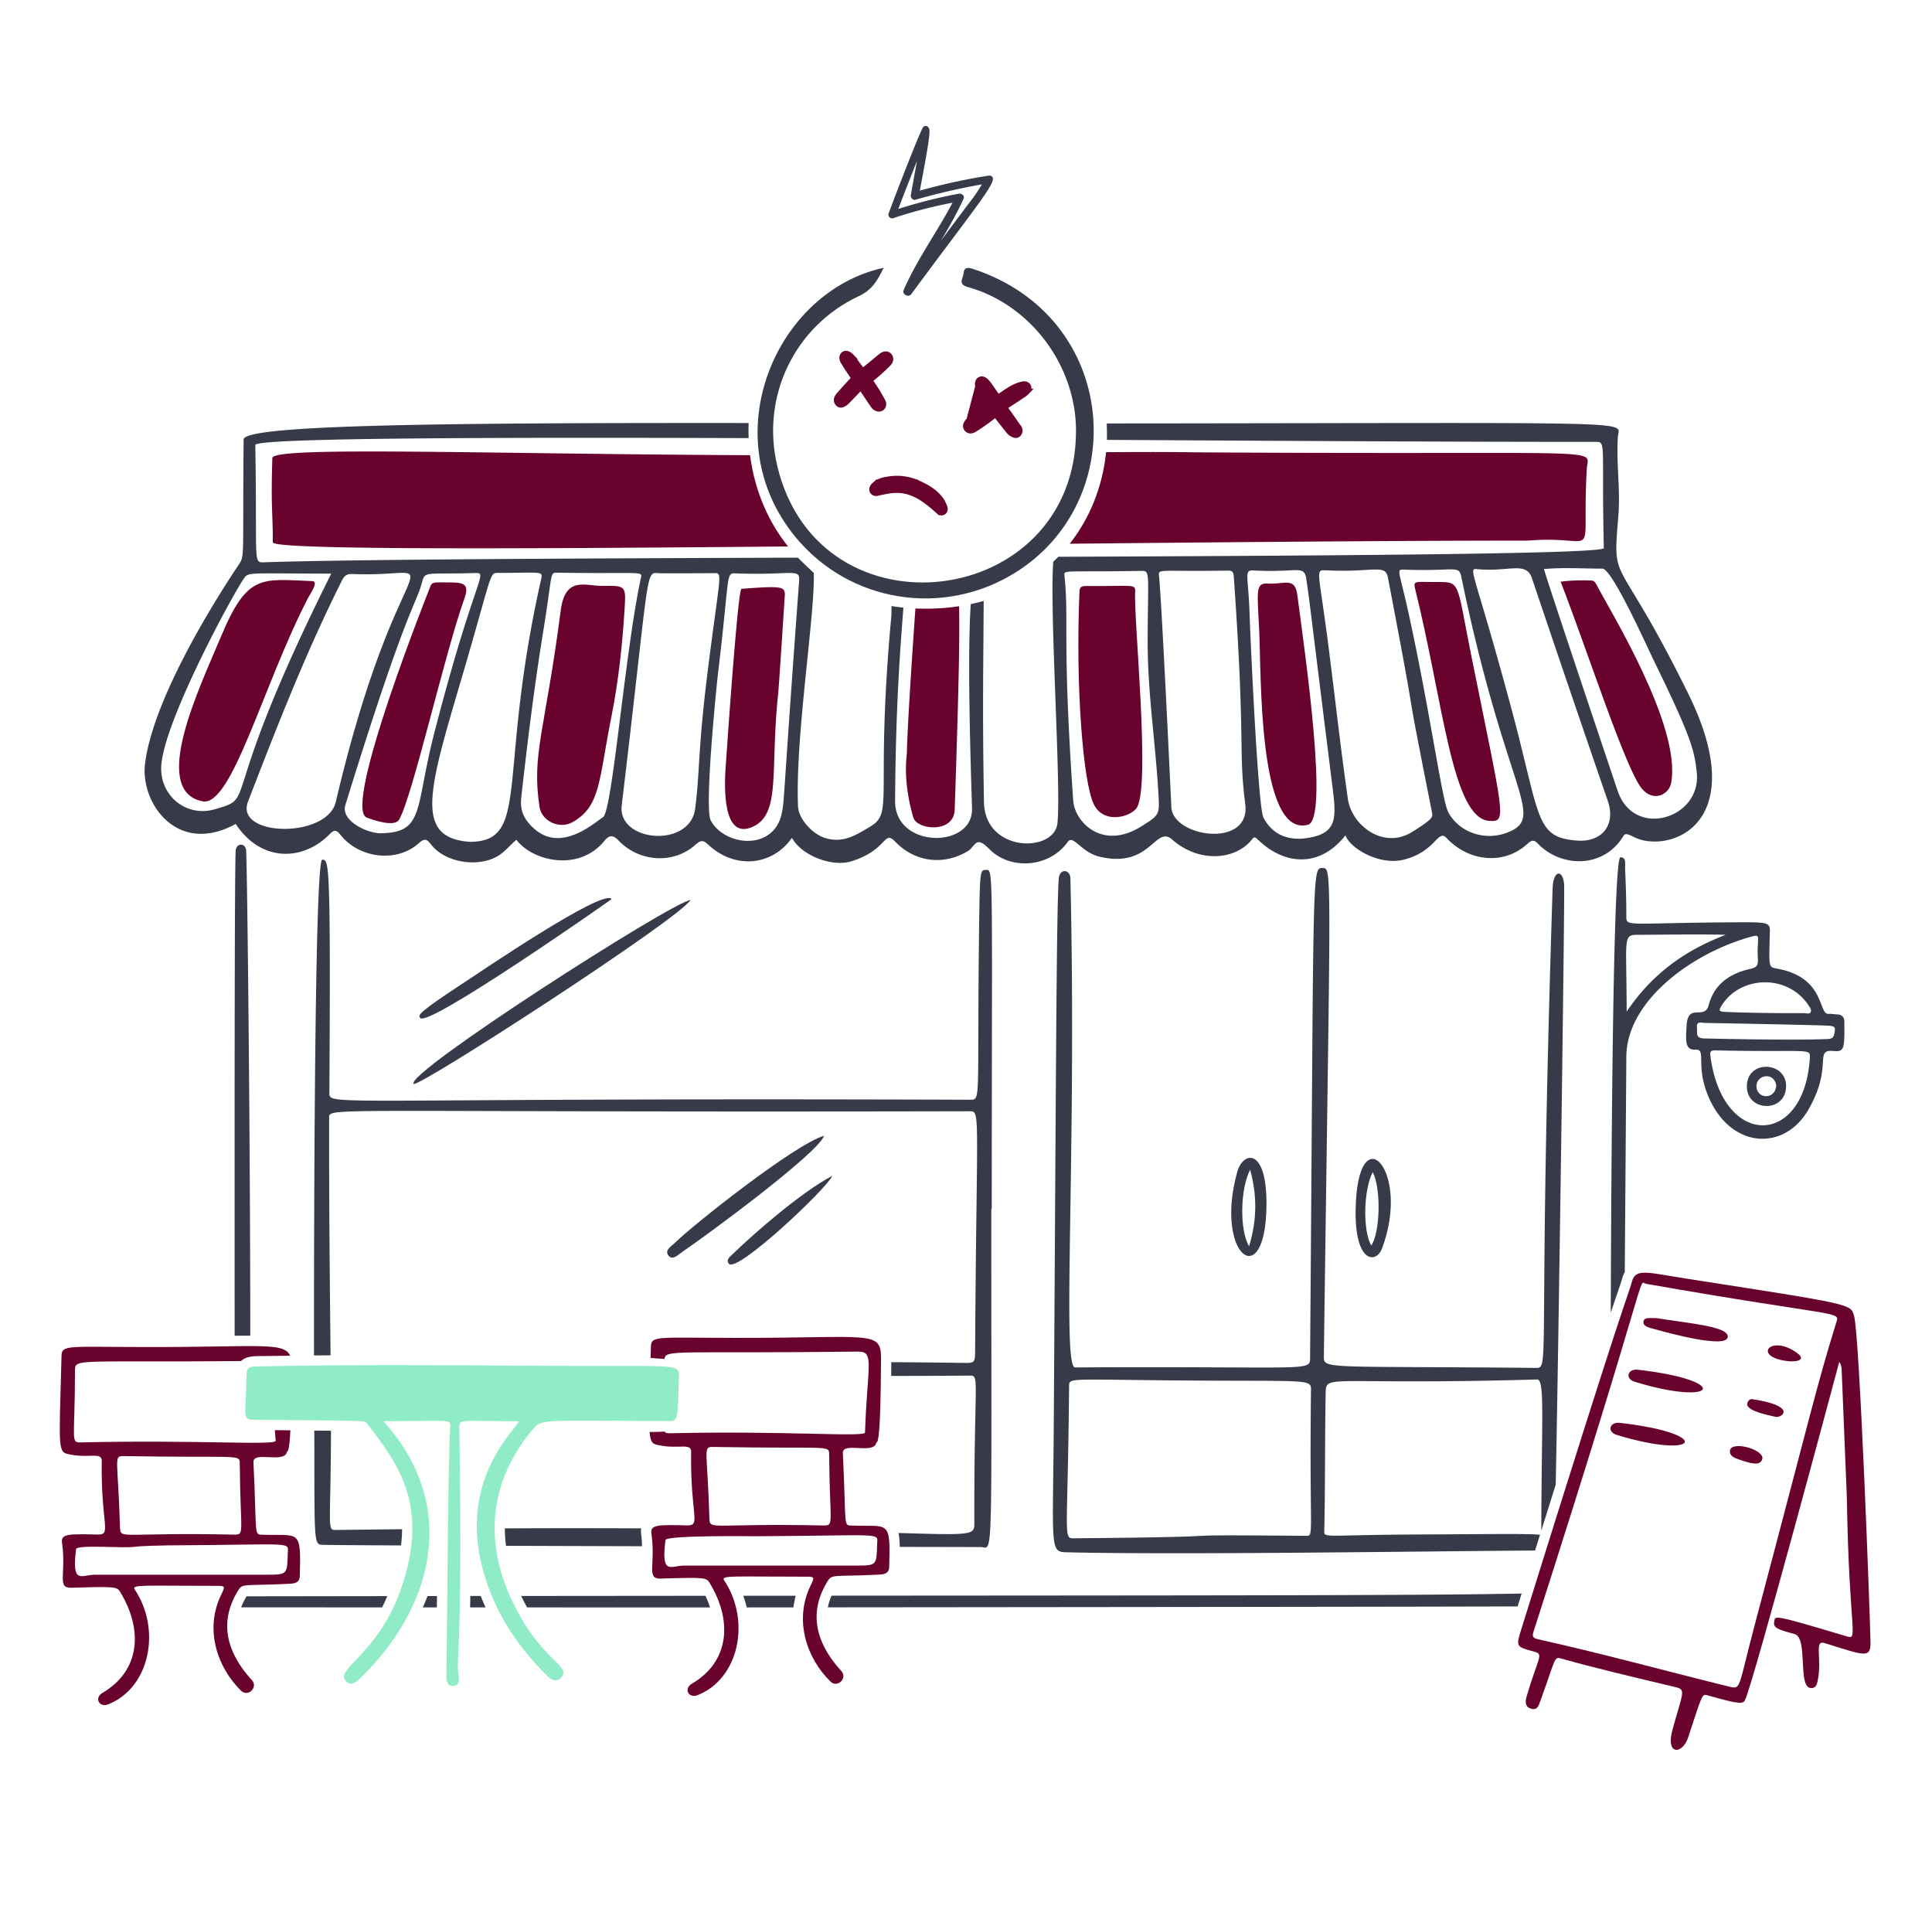
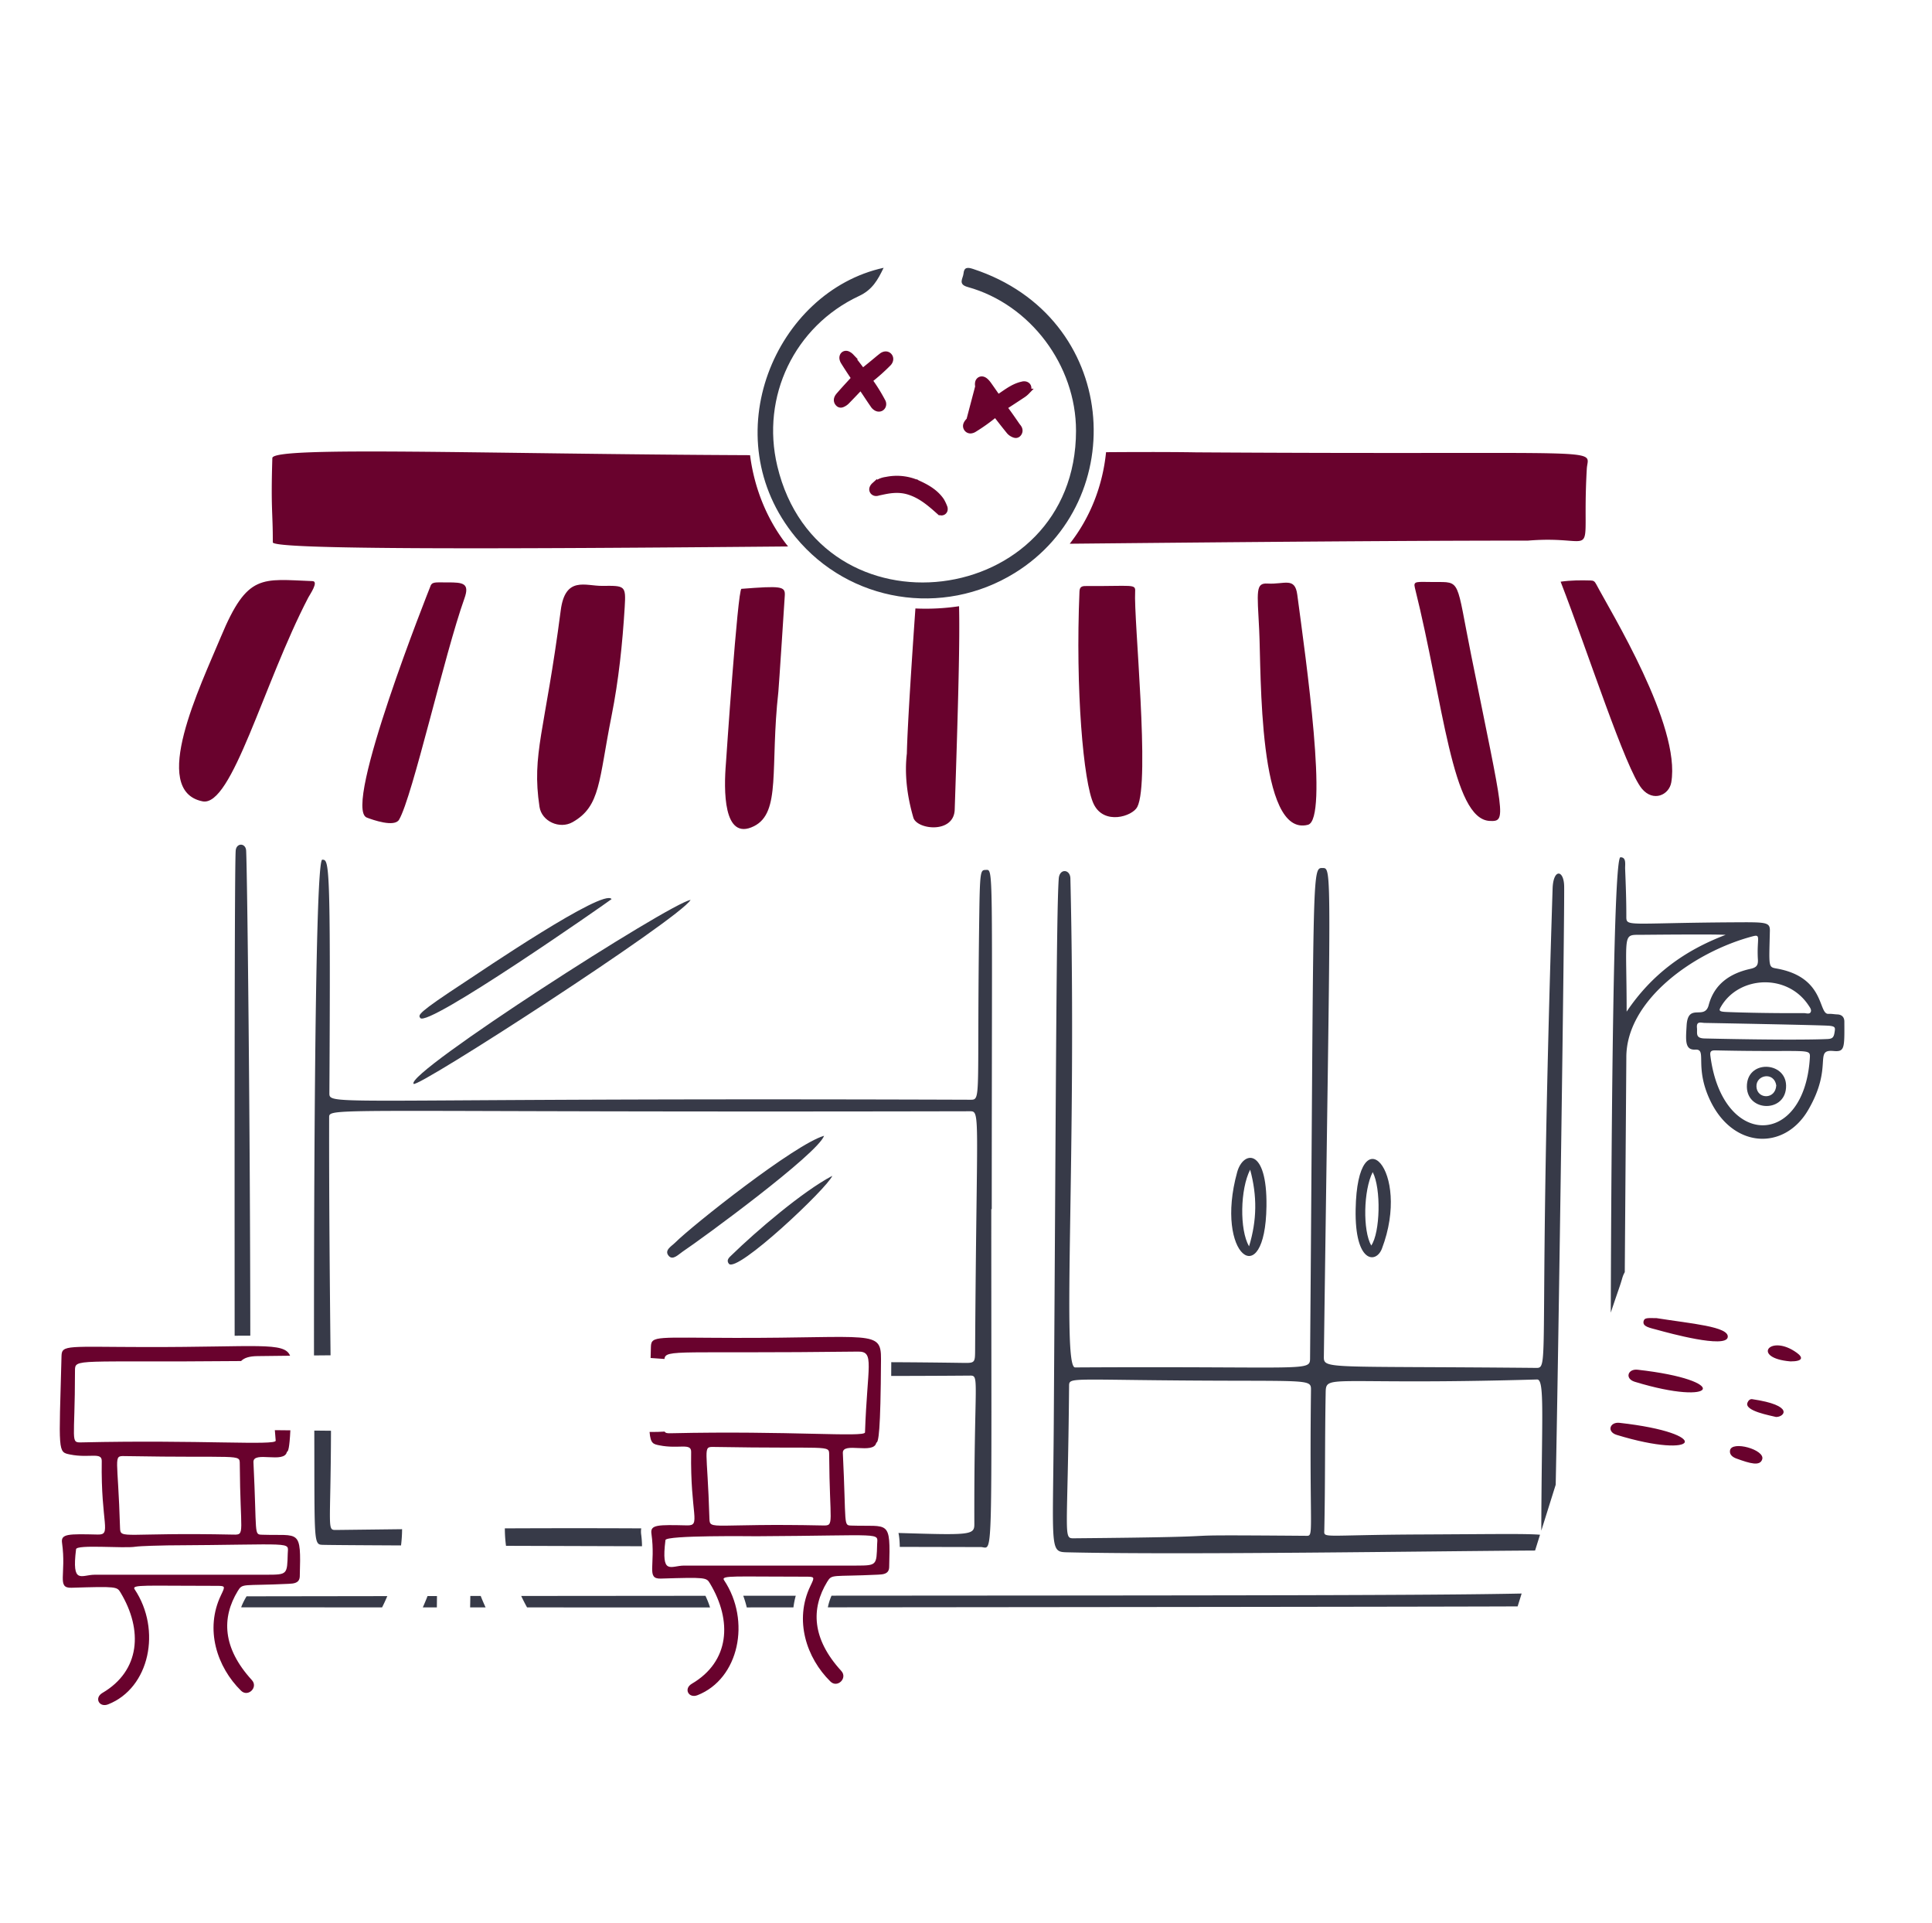
<svg xmlns="http://www.w3.org/2000/svg" width="201" height="200" fill="none">
-   <path d="M175.636 72.146c-7.534-15.269-7.891-10.916-7.266-18.5.227-2.752-.242-5.494-.047-8.244.115-1.618 3.458-1.417-47.749-1.359l-5.437.004c.031.57.038 1.141.019 1.71 19.108.108 37.529.215 50.799.205 1.201 0 .651-.049.902 11.052.013.596-26.527.785-56.753.902-.17.175-.345.346-.523.514-.408 5.026.84 23.462.432 27.213-.336 3.088-7.554 3.073-7.644-2.212-.168-9.796-.064-13.433-.029-20.924-.438.126-.886.24-1.345.337-.249 3.725-.227 10.204.134 21.235.138 4.23-8.033 4.227-8.005-.746.056-10.075.576-16.362.865-20.126-.42-.044-.831-.1-1.235-.167-.01.55-.012.947-.021 1.034-1.693 18.39.276 20.402-2.094 21.844-1.506.917-2.915 1.86-4.851 1.235-1.246-.402-2.706-1.945-2.763-3.276-.307-7.167 1.77-19.87 1.64-24.27 0-.022-1.128-1.053-1.653-1.598-24.447.085-46.921.187-55.541.482-1.182.041-.697.051-.91-12.198-.012-.724 22.883-.815 51.326-.72-.02-.523-.02-1.046 0-1.569-30.504-.023-52.524.14-52.54 1.712-.118 12.565.145 12.045-.535 13.061-3.471 5.187-8.993 14.54-9.728 20.716-.475 3.998 3.314 9.565 9.443 6.216 2.599 3.975 6.97 3.917 9.775 1.058.449-.458.684-.477 1.12.075 1.949 2.464 5.862 2.915 8.12.891.657-.588.87-.443 1.324.135 1.504 1.92 5.03 2.424 7.073 1.088.684-.447 1.167-1.098 1.79-1.603 1.612 2.188 6.442 3.4 9.126.147.504-.61.863-.731 1.52-.047 2.153 2.237 5.704 2.453 7.96.432.674-.603.897-.432 1.416.041 2.81 2.558 6.652 2.088 8.644-.778.972 1.833 4.167 3.088 6.21 2.438 3.808-1.21 3.297-3.316 4.548-2.019 2.085 2.163 5.094 2.471 7.586.94.453-.278.71-1.029 1.225-.885.511.143.906.697 1.359 1.06 2.338 1.87 6.017 1.361 7.751-1.092.587-.83 1.367 1.056 3.325 1.526 5.314 1.274 5.787-3.325 7.548-1.784 2.921 2.554 6.712 2.051 8.315-.028.278-.36.35-.184.947.344 2.617 2.315 6.146 2.588 8.772-.76.423 1.301 3.494 3.211 6.129 2.52 3.349-.88 3.453-3.24 4.415-2.21 2.199 2.354 5.859 2.871 8.349.61.539-.489.74-.444 1.16-.015 2.425 2.475 6.812 2.56 8.864-.835.327-.54.934.24 2.169.48 4.09.791 10.668-2.932 4.569-15.292ZM22.323 84.188c-2.981.859-5.78-1.477-5.54-4.603.363-4.703 7.36-17.633 8.6-19.417.478-.688.45-.502 9.082-.502-12.232 24.475-7.475 23.177-12.142 24.522Zm12.613-.776c-.905 3.848-10.555 3.654-9.131-.034 3.004-7.785 6.033-15.557 9.787-23.024.257-.51.547-.668 1.083-.645 10.87.46 4.982-4.874-1.74 23.703Zm4.532 3.267c-1.641-.128-4.003-1.425-3.54-2.928 6.127-19.836 7.254-20.724 7.895-22.887.457-1.543-.017-1.096 5.558-1.252 1.524-.043.065.094-4.22 16.724-2.023 7.858-.945 10.328-5.693 10.343Zm9.426.891c-5.783-.39-4.342-5.246-.974-16.662 3.26-11.055 2.975-11.313 3.832-11.313 4.607 0 4.75-.244 4.547.658-4.607 20.458-1.06 27.283-7.405 27.317ZM62.739 85c-1.034.694-4.398 3.718-7.191 1.181-.962-.874-1.48-1.774-1.316-3.24.65-5.823 1.367-11.634 2.308-17.416.974-5.986.626-5.964 1.45-5.952 8.994.134 8.86-.229 8.68.594C65.02 67.74 63.719 84.341 62.74 85Zm9.586-.892c-.538 4.174-8.1 3.485-7.644-.318 2.91-24.304 2.432-24.285 3.782-24.17.502.041 5.81 0 5.832 0 .923-.006.635-.129-.65 10.058-1.05 8.32-.824 10.588-1.32 14.43Zm9.025.412c-.798 4.105-6 3.485-7.407.821-.68-1.287.596-13.955.77-15.399 1.25-10.403.756-10.343 1.876-10.298 5.635.224 6.648-.573 6.554.705-1.697 23.054-1.515 22.742-1.793 24.171Zm37.418 1.425c-4.082 2.577-6.958-.438-7.114-2.673-1.169-16.813-.419-18.579-.902-23.306-.077-.757-.333-.432 7.898-.579 1.068-.019.769-.064.75 7.315-.013 5.293.811 10.525 1.115 15.79.131 2.26.148 2.257-1.747 3.453Zm3.094-2.04c0-.035-.976-20.87-1.276-23.95-.083-.855-.19-.475 7.182-.6.534-.01.567.275.594.664 1.233 17.396.459 17.936 1.19 23.616.602 4.68-7.639 3.463-7.69.27Zm14.051 3.281c-1.816.256-3.514-.286-4.473-2.156-.567-1.105-1.357-18.677-1.438-21.162-.135-4.135-.624-4.587.451-4.526 4.447.251 5.233-.626 5.447.861.474 3.297.022 0 2.714 21.552.412 3.3.592 4.967-2.701 5.431Zm10.98-.635c-2.97 1.844-6.27-.697-6.663-3.44-.755-5.279-1.341-10.575-2.017-15.862-1.012-7.91-1.415-7.979-.31-7.924 4.949.248 6.215-.69 6.484.714 3.725 19.446 1.131 7.064 4.594 24.466.096.481.135.666-2.088 2.046Zm9.993.028c-2.299.936-5.022.082-6.204-2.069-.659-1.199-1.85-10.259-4.135-20.712-.97-4.438-1.335-4.58-.474-4.545 5.291.211 5.694-.528 5.96.763 4.635 22.455 8.858 24.932 4.853 26.563Zm7.133.857c-4.351-.356-3.725-2.379-6.798-13.8-4.041-15.02-4.609-14.518-3.374-14.417 3.22.263 4.933-.846 5.533.938a3583.483 3583.483 0 0 0 7.89 23.152c.855 2.487-.584 4.345-3.251 4.127Zm4.282-5.159c-.54-1.596-7.484-22.252-7.672-23.084 2.049-.182 4.067-.042 6.082-.043 1.015 0 4.697 8.236 5.443 9.762 3.885 7.944 4.121 9.195 4.37 11.428.534 4.79-6.512 6.991-8.223 1.937Z" fill="#373A48" />
  <path d="M78.035 47.349c-27.783-.118-49.662-.959-49.701.298-.167 5.387.06 5.637.047 8.766-.003.792 24.27.697 53.608.431-2.181-2.716-3.513-6.044-3.954-9.495ZM124.399 47.054c.015 0-2.899-.063-9.328-.015-.346 3.448-1.621 6.78-3.779 9.521 17.447-.172 34.527-.324 47.679-.324 7.697-.637 5.529 2.748 6.116-7.477.131-2.276 3.308-1.43-40.688-1.705ZM96.284 63.318c-.354 0-.703-.008-1.047-.024-.293 4.176-.823 12.015-.89 15.09-.24 2.024-.02 4.276.676 6.665.368 1.263 4.217 1.7 4.302-.83.389-11.587.539-17.853.452-21.158a23.136 23.136 0 0 1-3.493.257Z" fill="#69022D" />
  <path d="M71.848 93.612c-1.224 2.024-28.431 19.634-28.82 19.134-.873-1.127 26.698-18.813 28.82-19.134ZM85.736 118.148c-.684 1.898-12.685 10.696-14.717 12.05-.423.282-1.015.94-1.445.444-.51-.588.297-1.008.67-1.383 1.767-1.768 12.464-10.25 15.492-11.111ZM63.627 93.527c-.566.44-19.198 13.445-19.91 12.362-.208-.316-.354-.461 4.7-3.772 1.5-.983 14.438-9.784 15.21-8.59ZM131.76 125.471c-.121 9.106-5.447 5.114-3.047-3.545.615-2.22 3.129-2.607 3.047 3.545Zm-1.812 4.178c.831-2.733.851-5.251.115-7.975-1.041 2.024-1.113 6.255-.115 7.975ZM141.037 125.801c.182-9.984 5.837-4.069 2.735 4.086-.607 1.596-2.838 1.517-2.735-4.086Zm1.776-3.876c-.97 1.896-1.041 6.097-.152 7.64.93-1.336 1.043-5.928.152-7.64ZM86.588 122.314c-.494 1.254-9.944 10.188-10.764 9.14-.306-.391.068-.675.31-.91 2.52-2.454 7.343-6.593 10.454-8.23Z" fill="#373A48" />
  <path d="M162.364 60.509c1.083-.152 2.101-.156 3.12-.126.295.009.416.07.594.41 1.468 2.805 8.823 14.696 7.796 20.596-.228 1.312-1.865 2.066-3.049.662-1.696-2.011-5.628-14.248-8.461-21.542ZM118.318 83.944c-.509.978-3.46 1.919-4.533-.306-1.073-2.225-1.911-11.946-1.479-22.116.019-.451.229-.563.626-.56 4.958.026 5.216-.255 5.165.59-.168 2.776 1.587 19.767.221 22.392ZM62.646 60.944c2.387-.026 2.484-.043 2.346 2.212-.232 3.8-.624 7.588-1.372 11.337-1.341 6.72-1.12 9.377-4.054 11.031-1.35.761-3.212-.09-3.438-1.598-.833-5.548.562-7.753 2.21-20.44.468-3.6 2.584-2.523 4.308-2.542ZM77.137 61.252c4.116-.32 4.553-.261 4.513.65-.01.24-.626 9.653-.67 10.04-.883 7.916.302 12.574-2.533 13.997-3.248 1.63-3.146-3.864-2.923-6.55 0-.021 1.222-18.106 1.613-18.137ZM136.077 85.796c-5.225 1.363-4.848-15.8-5.075-20.266-.207-4.069-.391-4.906.887-4.827 1.735.107 2.827-.718 3.075 1.15.912 6.852 3.272 23.378 1.113 23.943ZM46.546 60.584c1.665-.011 2.33.102 1.772 1.667-2.074 5.797-5.4 20.626-6.8 23.015-.481.82-2.756.012-3.357-.22-2.593-1.003 6.569-23.928 6.575-23.95.187-.63.509-.503 1.81-.512ZM22.992 66.217c2.755-6.614 4.242-5.966 9.52-5.768.684.026-.284 1.411-.436 1.703-4.686 9.005-7.945 21.823-11.008 21.205-5.524-1.114-.242-11.938 1.924-17.14ZM149.176 60.543c2.876.003 2.276-.353 3.889 7.642 3.411 16.9 3.716 17.285 1.934 17.211-3.94-.163-4.807-12.279-7.8-24.257-.186-.744.207-.598 1.977-.596Z" fill="#69022D" />
  <path d="M181.74 113.062c-.046-2.857 4.035-2.673 4.08-.145.05 2.849-4.037 2.789-4.08.145Zm3.058-.158c-.233-1.46-2.126-1.101-2.062.137.067 1.31 1.977 1.374 2.062-.137ZM91.93 27.856c-.614 1.276-1.174 2.29-2.56 2.936-6.7 3.133-10.23 10.454-8.502 17.688 4.362 18.276 31.067 14.908 31.078-3.665.004-6.806-4.758-13.16-11.27-14.96-1.058-.293-.477-.894-.434-1.403.057-.673.436-.658.983-.479 15.227 4.986 16.531 24.1 4.34 31.632-7.488 4.626-17.194 3.062-22.79-3.723-8.613-10.448-2.08-25.568 9.156-28.026Z" fill="#373A48" />
  <path d="M168.771 132.971c.07-.244.159-.455.266-.636l.163-22.354c-.011-5.937 7.022-10.964 13.142-12.583.915-.242.413.212.545 2.413.036.598-.139.833-.778.972-2.105.46-3.761 1.571-4.342 3.77-.432 1.633-2.157-.308-2.297 2.133-.085 1.483-.211 2.562.906 2.498 1.261-.072-.126 1.722 1.521 5.236 2.387 5.09 7.746 5.286 10.219 1.047 2.656-4.552.534-6.33 2.641-6.14 1.156.104 1.141-.259 1.124-3.069-.002-.436-.252-.721-.735-.737-.306-.01-.611-.075-.912-.056-1.105.071-.278-3.821-5.424-4.721-.853-.149-.764-.169-.677-3.904.021-.94-.389-.918-3.847-.898-11.127.068-11.088.5-11.087-.637.003-1.639-.058-3.278-.124-4.915-.019-.464.154-1.225-.489-1.214-.702.012-.934 25.631-1.006 47.368.858-2.575.942-2.699 1.191-3.573Zm19.519-22.896c-.589 9.325-9.117 9.374-10.347-.256-.055-.434.064-.566.523-.556 9.871.221 9.894-.295 9.824.812Zm2.03-3.371c.622.06.61.213.56.57-.083.584-.175.78-.739.808-1.131.057-4.724.124-12.796-.058-1.006-.023-.741-.562-.797-1.098-.078-.748.425-.527.801-.519.021 0 12.181.221 12.971.297Zm-2.176-2.142c.15.224.376.504.214.752-.133.203-.461.071-.703.073-3.996.027-7.503-.088-8.148-.124-.737-.041-.681-.186-.418-.62 1.883-3.122 6.833-3.405 9.055-.081Zm-17.389-7.32c.021 0 7.764-.08 8.774.005-4.31 1.641-7.693 4.12-10.298 7.986 0-8.283-.496-7.983 1.524-7.992ZM160.219 159.647c-1.488-.127-5.017-.061-12.611-.026-10.232.047-9.85.436-9.831-.464.101-4.75.053-9.363.139-14.114.041-2.248-.305-.906 21.997-1.546.821-.024.47 3.898.439 15.725l1.499-4.778c.324-15.879.923-59.066.88-62.239-.024-1.742-1.135-1.89-1.203.24-1.551 48.566-.25 49.862-1.671 49.848-22.197-.212-22.145.178-22.126-1.23.683-51.057.881-50.754-.13-50.77-1.156-.02-.895-.092-1.304 50.909-.012 1.53.272.899-24.448 1.042-1.41.008.195-22.315-.489-50.87-.023-.965-1.127-1.065-1.21.014-.245 3.214-.291 21.686-.517 56.429-.09 13.85-.491 13.615 1.575 13.662 12.09.274 37.925-.13 48.498-.189l.513-1.643Zm-24.381.111c-17.876-.137-3.31.077-24.092.259-1.177.01-.658.021-.521-15.835.009-1.021-.017-.589 17.205-.556 8.071.016 7.973-.01 7.96 1.048-.186 15.406.377 15.091-.552 15.084ZM41.833 159.07l-6.848.081c-1 .013-.577.013-.55-10.322l-1.736-.017c.03 11.893-.092 11.864.933 11.887.859.02 3.832.04 8.09.061.072-.588.108-1.15.11-1.69ZM102.535 90.493c-.491.017-.587.053-.647 4.226-.285 19.708.244 19.683-.942 19.678-66.685-.236-66.687.72-66.678-.699.144-24.294-.041-24.256-.741-24.27-.86-.016-.867 44.151-.861 51.569l1.723-.015c-.072-7.04-.163-15.939-.146-24.749.002-1.101-.004-.491 66.635-.637 1.156-.003.723-.006.57 24.81-.009 1.41-.013 1.388-1.447 1.363a721.921 721.921 0 0 0-7.276-.07l-.007 1.43a1149.2 1149.2 0 0 0 8.129-.035c1.13-.019.478-.015.521 15.472.003 1.128-.515 1.123-7.894.898.088.4.126.879.136 1.447l8.48.019c1.255.108 1.041 2.252 1.041-35.153h.047c.009-36.3.205-35.313-.643-35.284ZM52.523 158.985c0 .601.04 1.207.12 1.815l14.15.044a9.414 9.414 0 0 0-.08-1.172 2.29 2.29 0 0 1-.001-.687c-4.201-.021-8.91-.024-14.19 0ZM50.01 166.016h-1.078c-.006.421-.013.816-.021 1.187h1.607c-.18-.39-.35-.786-.507-1.187ZM44.48 166.025c-.152.397-.317.79-.491 1.179h1.46l.012-1.18-.98.001ZM25.652 166.053c-.23.38-.418.761-.563 1.14.062.004.13.006.205.006l14.457.006c.187-.368.368-.759.542-1.173l-14.641.021ZM82.547 167.205a8.41 8.41 0 0 1 .242-1.214l-5.464.004c.15.41.272.814.366 1.213l4.856-.003ZM86.51 165.986a5.945 5.945 0 0 0-.382 1.213c1.732-.002 61.267-.051 71.762-.097l.417-1.339c-9.594.199-29.578.195-71.797.223ZM73.393 165.999l-19.168.017c.2.422.403.819.609 1.192H73.87a9.122 9.122 0 0 0-.478-1.209ZM26.04 138.943c-.012-21.49-.311-48.047-.432-50.453-.041-.816-1.017-.846-1.086-.006-.122 1.496-.122 28.354-.11 50.465a75.475 75.475 0 0 1 1.628-.006Z" fill="#373A48" />
-   <path d="M191.35 141.67c-.603 2.267-8.822 32.952-9.77 35.098-.227.513-.433.57-3.909-.41-.615-.174-.539-.19-2.039 4.37-.59 1.795-2.374 1.9-1.631-.799 1.095-3.975 1.436-4.165.288-4.436-4.137-.98-8.753-2.083-11.775-2.943-.878-.25-.575-.226-2.267 4.406-.162.445-.299.98-.951.791-.652-.189-.622-.759-.481-1.242 1.237-4.216 1.849-4.417.761-4.708-1.904-.509-1.867-.515-1.261-2.46 11.27-36.14 10.843-33.841 11.484-36.074.391-1.361 1.628-.884 5.832-.229 17.151 2.674 16.905 2.59 17.265 3.862.572 2.022 1.67 31.437 1.705 33.937.024 1.752-.656 1.356-4.757.088-1.154-.357-.266 1.528-.722 3.836-.087.442-.171.86-.72.84-1.419-.052-.256-5.229-1.699-5.618-1.99-.536-2.246-.692-2.103-1.393.1-.489-.167-.677 7.373 1.586 1.502.451.404.26.167-14.44 0-.034-.538-13.2-.539-13.228-.006-.274-.044-.55-.251-.834Zm-20.141-8.133c-.831-.318.632-2.098-11.655 36.158-.162.504-.126.695.468.827 6.608 1.465 13.133 3.261 19.701 4.883 1.472.364 1.021.455 2.81-6.287 6.024-22.703 6.417-24.783 8.488-31.482.412-1.334.793-.481-19.812-4.099Z" fill="#69022D" />
  <path d="M172.339 137.115c3.562.573 7.597.874 7.409 1.987-.201 1.192-6.14-.439-7.279-.754-.853-.236-1.605-.342-1.475-.915.09-.393.463-.318 1.345-.318ZM170.074 143.735c-1.062-.325-.72-1.368.293-1.254 9.832 1.101 8.345 3.896-.293 1.254ZM168.198 149.261c-1.062-.325-.72-1.368.293-1.254 9.832 1.101 8.345 3.896-.293 1.254ZM184.774 147.397c-.566-.15-3.294-.618-2.979-1.472.081-.22.261-.415.496-.38 4.471.655 3.329 1.869 2.483 1.852ZM183.338 151.795c-.228.746-1.252.449-2.699-.079-.352-.129-.735-.385-.652-.846.188-1.039 3.655-.068 3.351.925ZM186.277 141.616c-4.133-.344-2.134-2.928.665-.891.661.481.649.891-.665.891ZM27.283 159.646c-.896-.03-.544.064-.915-7.546-.06-1.218 3.225.19 3.48-1.075.136-.021.267-.392.36-2.24l-1.614-.016c.024.347.054.71.089 1.091.049.532-7.934-.098-20.175.18-1.235.028-.707-.019-.707-7.437 0-1.344-.03-.863 17.28-1.024.327-.332.854-.505 1.712-.514l3.387-.04c-.604-1.472-3.357-.883-15.016-.902-8.123-.013-8.732-.263-8.764.923-.272 10.091-.406 9.993.893 10.255 2.002.405 3.308-.291 3.293.677-.101 6.595 1.075 7.683-.42 7.648-3.051-.07-3.844-.083-3.713.851.466 3.317-.583 4.733.98 4.684 4.702-.147 4.739-.111 5.104.494 2.356 3.907 2.055 8.14-1.881 10.446-.878.515-.335 1.555.596 1.188 4.318-1.699 5.573-7.745 2.755-11.967-.348-.522 1.145-.354 8.409-.359 1.043 0 1.045-.006.577.966-1.713 3.554-.415 7.486 2.085 9.943.722.709 1.812-.355 1.128-1.103-3.081-3.368-3.151-6.503-1.47-9.268.515-.846.48-.516 5.289-.748.523-.025 1.14-.053 1.163-.782.146-5.007-.01-4.197-3.905-4.325Zm-14.345-8.18c12.044.212 12-.248 12.008.795.048 7.236.583 7.399-.637 7.373-11.487-.246-11.784.526-11.82-.69-.215-7.385-.744-7.499.449-7.478Zm16.998 10.144c-.062 2.167-.032 2.19-2.163 2.197H9.858c-1.404.004-2.408 1.086-1.945-2.654.064-.519 4.969-.061 6.193-.261.459-.075 2.84-.134 3.306-.137 13.433-.072 12.56-.44 12.524.855ZM88.602 158.695c-.896-.029-.544.064-.915-7.546-.06-1.218 3.225.19 3.48-1.075.232-.036.449-1.086.49-8.708.018-3.052-.961-2.172-15.174-2.195-8.123-.013-8.732-.263-8.764.923l-.032 1.168c.533.031 1.016.065 1.442.101.104-1.038 1.494-.537 20.156-.767 1.74-.021.944 1.462.708 8.407-.018.534-7.924-.192-20.165.086-.357.008-.567.01-.685-.172-.438.032-.955.042-1.563.039.099 1.222.39 1.264 1.032 1.393 2.002.404 3.308-.291 3.293.677-.101 6.595 1.075 7.683-.42 7.648-3.051-.07-3.844-.083-3.713.85.465 3.317-.583 4.733.98 4.684 4.702-.146 4.739-.111 5.104.494 2.356 3.907 2.055 8.14-1.881 10.446-.88.515-.335 1.555.596 1.188 4.319-1.699 5.573-7.745 2.755-11.967-.348-.522 1.146-.354 8.409-.359 1.043 0 1.045-.006.577.966-1.712 3.554-.415 7.486 2.086 9.943.722.709 1.812-.355 1.128-1.103-3.081-3.368-3.151-6.504-1.47-9.268.515-.846.48-.516 5.289-.748.524-.025 1.14-.053 1.162-.782.146-5.007-.01-4.195-3.905-4.323Zm-14.346-8.18c12.044.212 12-.248 12.008.795.048 7.236.583 7.399-.637 7.373-11.486-.246-11.784.526-11.82-.69-.215-7.385-.744-7.499.449-7.478Zm16.998 10.144c-.061 2.167-.032 2.19-2.163 2.197H71.177c-1.404.004-2.408 1.086-1.945-2.654.064-.519 9.033-.395 9.499-.398 13.433-.071 12.56-.44 12.523.855Z" fill="#69022D" />
-   <path d="M53.976 147.841c-6.296 0-6.202-.329-6.184.812.378 24.385-.431 23.534-.053 25.9.169 1.062-1.323 1.169-1.291 0 .047-1.718.135-21.701.385-26.078.053-.93.058-.641-6.95-.641 8.068 8.918 5.083 19.559-2.478 26.808-.434.416-.925.754-1.436.214-1.166-1.234 3.346-2.785 5.7-9.433 3.055-8.621-.136-13.051-3.47-17.325-.317-.408.01-.279-11.581-.412-1.447-.017-1.064.019-.981-4.319.02-1.094.128-1.207 1.177-1.229 9.364-.192 18.729-.15 28.093-.073 15.803.13 15.762-.378 15.72 1.229-.113 4.268-.045 4.535-1.058 4.53-13.516-.057-13.191-.284-14.22.953-4.522 5.442-4.9 11.664-2.147 17.579 3.028 6.505 6.325 6.876 5.195 8.129-.443.491-.963.339-1.385-.075-3.193-3.139-5.59-6.736-6.78-11.129-2.567-9.486 3.509-14.604 3.744-15.44Z" fill="#8FECC7" />
  <path d="m101.76 40.203-.01-.057a.86.86 0 0 1 .01-.4.43.43 0 0 1 .145-.212.39.39 0 0 1 .276-.076c.155.014.285.11.376.195.104.094.213.224.327.385.245.347.689.984.928 1.327.192-.118.377-.245.567-.375.155-.105.313-.214.482-.323.439-.283.921-.548 1.484-.672a.667.667 0 0 1 .3-.024c.094.016.302.082.349.314.04.195-.076.357-.161.452a2.491 2.491 0 0 1-.469.38h-.001l-.001.001c-.629.416-1.261.833-1.903 1.241.48.627.925 1.275 1.366 1.917.011.016.024.032.044.056l.032.04c.033.041.081.102.118.174a.52.52 0 0 1 .061.303.526.526 0 0 1-.17.322l-.002.001a.335.335 0 0 1-.252.085.51.51 0 0 1-.116-.023 1.123 1.123 0 0 1-.184-.078 1.168 1.168 0 0 1-.35-.268 78.698 78.698 0 0 1-1.432-1.82c-.694.578-1.43 1.107-2.201 1.58a.83.83 0 0 1-.368.138.473.473 0 0 1-.298-.073.499.499 0 0 1-.199-.275.457.457 0 0 1 .007-.272.793.793 0 0 1 .085-.175 1.17 1.17 0 0 1 .231-.263l.929-3.525Zm0 0 .03.049m-.03-.05.03.05m0 0c.094.154.818 1.31 1.133 1.81a9.771 9.771 0 0 0-.537.449c-.149.129-.29.253-.437.369m-.159-2.628.159 2.628m0 0c-.164.13-.332.253-.505.381m.505-.381-.505.381m0 0-.046.034m.046-.034-.046.034m0 0c-.187.138-.38.28-.566.433l.566-.433ZM97.876 52.97l-.2.224c.038.035.096.08.171.103a.34.34 0 0 0 .447-.299.523.523 0 0 0-.009-.162l-.004-.022-.008-.02a4.4 4.4 0 0 0-.332-.71l-.007-.01-.006-.01c-.64-.92-1.583-1.42-2.495-1.83l-.005-.003a5.38 5.38 0 0 0-3.217-.324 2.268 2.268 0 0 0-1.262.585l-.005.005a.712.712 0 0 0-.182.262.395.395 0 0 0 .059.39.42.42 0 0 0 .322.147.66.66 0 0 0 .245-.047c.094-.018.195-.04.304-.063.717-.153 1.742-.373 2.847-.031 1.238.383 2.166 1.172 3.137 2.04l.2-.225Zm.201-.222.002.001-.002-.001ZM89.495 40.302l.062-.065.058.078c.198.286.391.576.586.87l.053.08c.213.32.428.641.652.959l.012.017.015.016c.11.115.233.206.372.243.15.04.308.012.428-.091.205-.177.206-.477.077-.676-.4-.757-.853-1.484-1.358-2.175a20.47 20.47 0 0 0 1.973-1.755c.21-.207.3-.55.076-.791-.235-.254-.584-.164-.813.036-.217.166-.316.25-.498.402l-.097.08c-.229.192-.595.495-1.35 1.102-.383-.512-.77-1.02-1.167-1.522l-.012-.016-.015-.014a1.124 1.124 0 0 0-.369-.257.444.444 0 0 0-.243-.022.374.374 0 0 0-.237.16.504.504 0 0 0-.06.372c.02.1.06.203.116.293.24.387.62.981 1.13 1.733a2.822 2.822 0 0 0-.18.175l-.306.336c-.367.4-.737.803-1.094 1.217l-.009.01c-.053.062-.159.184-.21.327a.534.534 0 0 0-.021.31c.029.119.099.216.19.293.096.08.203.078.24.075a.474.474 0 0 0 .115-.024 1.422 1.422 0 0 0 .466-.297c.47-.48.933-.968 1.418-1.479Z" fill="#69022D" stroke="#69022D" stroke-width=".601" />
-   <path d="M102.817 18.427a62.047 62.047 0 0 0-7.31 1.614c.542-2.925 1.243-6.483.994-6.633-.026-.146-.273-.234-.359-.07-.556 1.048-3.165 7.83-3.558 8.942-.052.146.121.332.302.272a46.935 46.935 0 0 1 6.487-1.671c-1.63 3.17-3.813 6.1-5.223 9.354-.117.271.343.531.537.267 6.837-9.264 9.455-12.283 8.13-12.075Zm-2.058 3.019c-8.72 11.654-3.097 4.536-.643-.838.086-.189-.156-.345-.342-.31a51.201 51.201 0 0 0-6.565 1.677c.499-1.356 2.538-6.537 2.608-6.696-.102.537-.701 3.895-.91 5.037-.03.165.116.364.337.303a70.53 70.53 0 0 1 7.2-1.645 17.811 17.811 0 0 1-1.685 2.472Z" fill="#373A48" stroke="#373A48" stroke-width=".3" />
</svg>